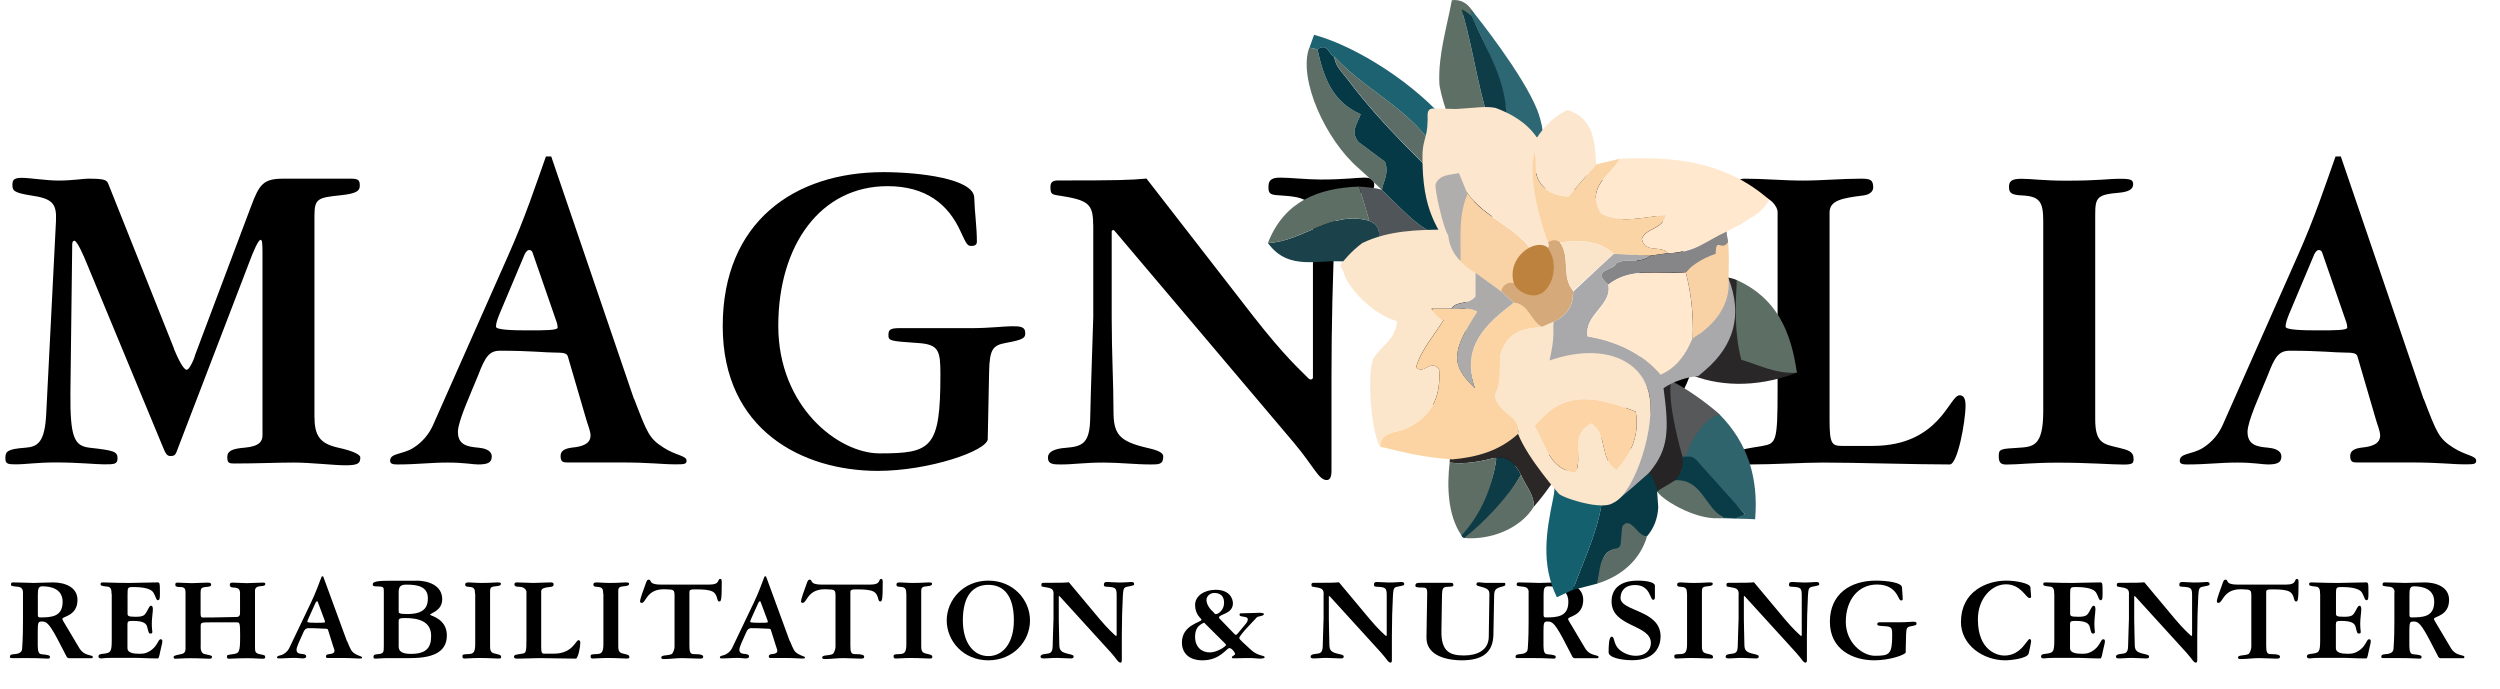
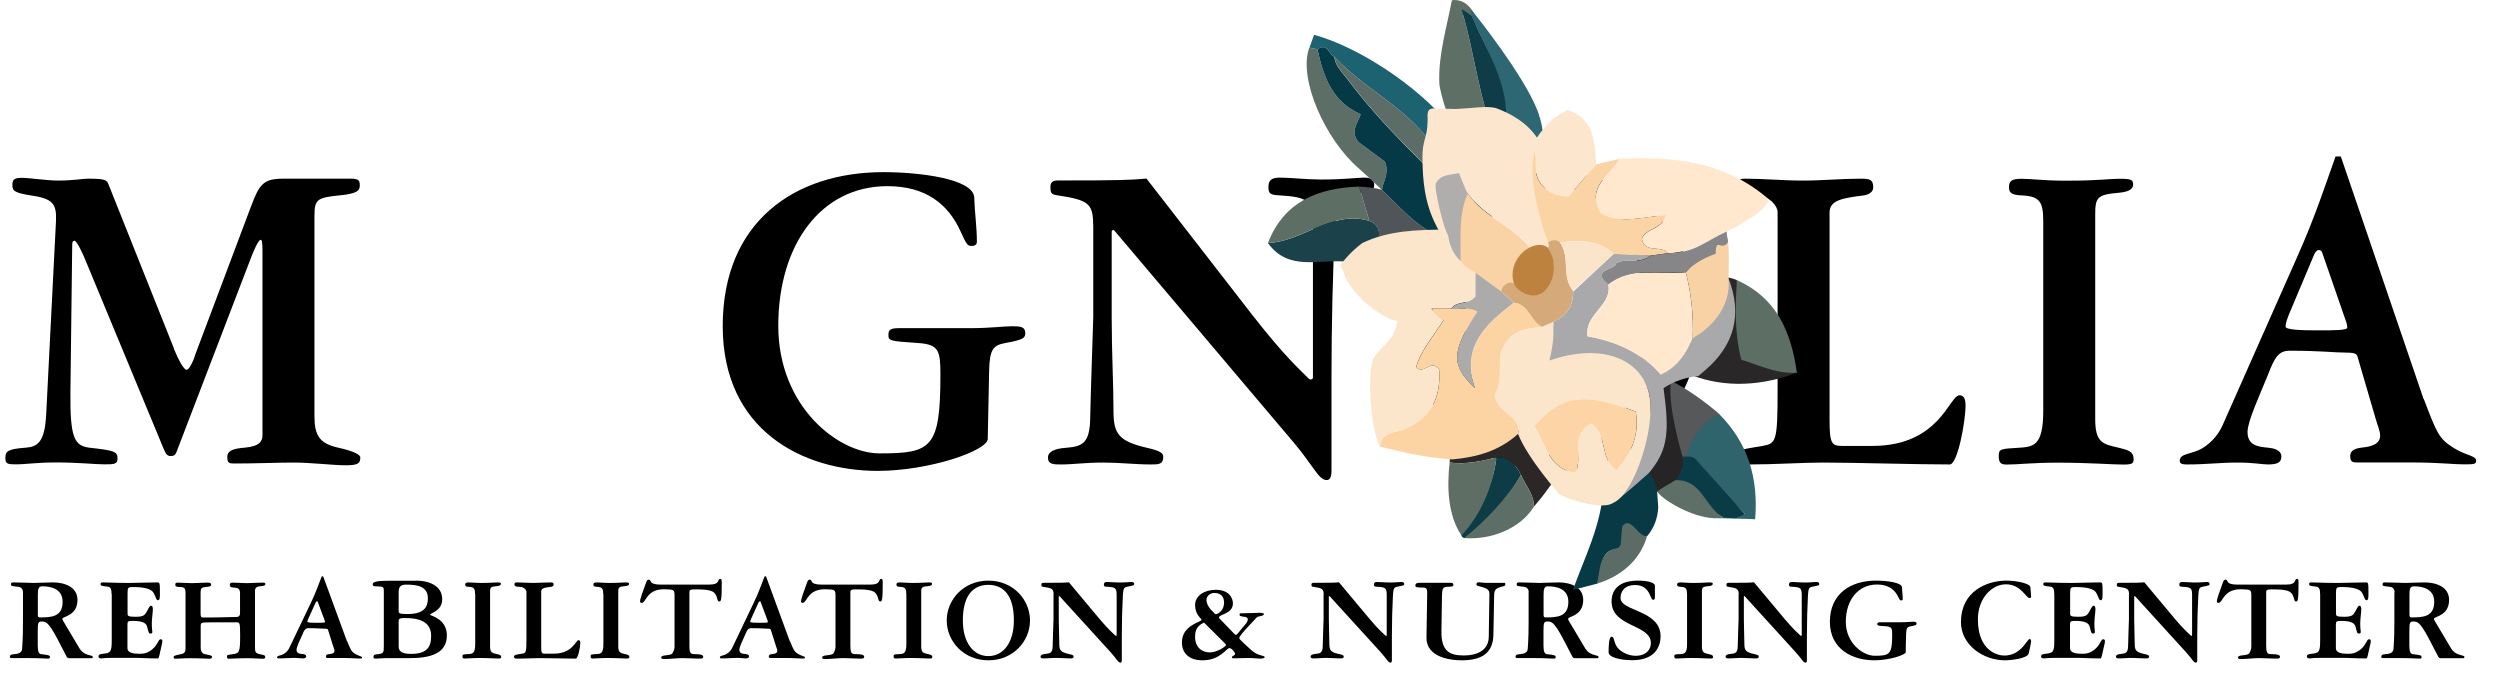
<svg xmlns="http://www.w3.org/2000/svg" id="a" width="237.16" height="65.36" viewBox="0 0 237.16 65.36">
  <defs>
    <style>.b{fill:#f9d3a5;}.c{fill:#f8d2a5;}.d{fill:#fad4a5;}.e{fill:#ffe8ce;}.f{fill:#fcd4a5;}.g{fill:#fcd4a3;}.h{fill:#fbe5ca;}.i{fill:#fbe6cc;}.j{fill:#fce6cd;}.k{fill:#30646c;}.l{fill:#acabaa;}.m{fill:#a9a9ab;}.n{fill:#b0adad;}.o{fill:#bd823d;}.p{fill:#d5a979;}.q{fill:#15606f;}.r{fill:#083a46;}.s{fill:#063946;}.t{fill:#0e3d48;}.u{fill:#0e3c46;}.v{fill:#1c6270;}.w{fill:#1b414b;}.x{fill:#093c47;}.y{fill:#868688;}.z{fill:#5b6d66;}.aa{fill:#5a6c65;}.ab{fill:#565859;}.ac{fill:#5c6e66;}.ad{fill:#2a2728;}.ae{fill:#2a2726;}.af{fill:#2c6773;}.ag{fill:#262425;}.ah{fill:#5e6f66;}.ai{fill:#5e6e65;}.aj{fill:#5d6f67;}.ak{fill:#5d6e66;}.al{fill:#5d6e65;}.am{fill:#4f5559;}</style>
  </defs>
  <g>
    <path d="M16.5,33.1c.42,1.01,.92,1.98,1.21,1.98,.38,0,1.09-2.11,.67-1.06l5.43-14.43c.79-2.11,1.17-2.64,3.05-2.64h6.43c.75,0,.84,.18,.84,.66,0,.44-.17,.75-1.88,.92-2.09,.22-2.42,.31-2.42,1.94v19.01c0,1.85,.5,2.6,2.26,2.99,1.42,.31,2.09,.66,2.09,.92,0,.57-.21,.75-1.42,.75-1.04,0-3.34-.26-4.85-.26-1.59,0-3.55,.09-5.68,.09-.5,0-.67-.04-.67-.62s.5-.79,1.63-.88c1.5-.13,1.71-.66,1.71-1.19V23.94c0-.88-.04-1.19-.17-1.19-.21,0-.63,.88-1.21,2.46l-6.77,17.65c-.13,.35-.29,.4-.58,.4-.33,0-.46-.22-.71-.84l-7.19-17.34c-.33-.84-.96-2.24-1.21-2.24-.21,0-.21,.26-.21,.44l-.17,13.95c-.04,4.31,.38,5.06,1.8,5.24,2.3,.26,2.67,.35,2.67,1.01,0,.57-.33,.57-1.29,.57-.79,0-2.42-.18-4.55-.18-1.84,0-2.8,.18-3.84,.18-.71,0-.96-.04-.96-.57,0-.66,.17-.88,1.92-1.01,1.13-.09,1.84-.48,1.96-3.3l.92-18.17c.08-1.67-.29-2.16-2.38-2.46-1.67-.26-1.75-.48-1.75-1.01,0-.4,.08-.66,.88-.66,.71,0,2.38,.26,3.47,.26,1.34,0,2.38-.18,2.8-.18,1.67,0,1.8,.13,1.96,.53l6.23,15.62Z" />
-     <path d="M60.16,37.85c1.25,3.26,1.42,3.74,2.8,4.62,1.17,.75,2.17,.75,2.17,1.23,0,.31-.17,.35-1,.35-1.42,0-2.38-.18-5.31-.18h-5.01c-.38,0-.63-.04-.63-.62,0-.48,.38-.7,1.09-.79,.96-.09,1.75-.35,1.75-1.14,0-.44-.25-.97-.42-1.58l-1.71-5.85c-.08-.31-.21-.44-1.13-.44-1.04,0-2.42-.18-5.31-.18-1.04,0-1.42,.57-2.09,2.33-.75,1.85-1.92,4.36-1.92,5.37,0,1.28,.96,1.41,1.96,1.5,.42,.04,1.25,.18,1.25,.84,0,.57-.38,.75-1.29,.75-.5,0-1.34-.18-2.88-.18-1.67,0-2.92,.18-4.76,.18-.42,0-.71-.04-.71-.35,0-.75,1.17-.57,2.21-1.23,.84-.53,1.46-1.28,1.84-2.11l7.14-16.11c1.63-3.65,2.63-6.73,3.59-9.42h.5l7.85,23.01Zm-9.65-13.91c-.08-.22-.25-.22-.33-.22-.17,0-.38,.26-.5,.62l-2.3,5.46c-.17,.44-.33,.84-.33,1.19,0,.31,1.63,.35,3.01,.35,1.63,0,2.84,0,2.84-.26,0-.18-.04-.35-.08-.48l-2.3-6.64Z" />
    <path d="M93.71,41.63c-.04,1.14-5.6,3.04-10.44,3.04-7.1,0-14.71-3.83-14.71-13.73s6.81-14.61,15.25-14.61c3.38,0,8.56,.62,8.61,2.42,.04,1.41,.25,2.77,.25,4.18,0,.26-.17,.4-.5,.4-.38,0-.46-.09-1.04-1.36-1.17-2.6-3.3-4.31-6.94-4.31-6.35,0-10.36,5.59-10.36,13.25s5.68,12.1,9.61,12.1c4.93,0,5.77-.48,5.77-7.48,0-2.24-.13-2.86-2.13-2.99-2.76-.18-2.8-.22-2.8-.79,0-.48,.21-.62,1.04-.62h6.81c1.75,0,3.13-.18,3.84-.18,.75,0,1.29,0,1.29,.66,0,.44-.17,.62-1.84,.92-1.21,.22-1.55,.57-1.59,2.73l-.13,6.38Z" />
    <path d="M103.7,21.3c0-2.02-.5-2.33-3.38-2.77-.58-.09-.67-.18-.67-.79,0-.31,.08-.62,.67-.62,5.93,0,6.85-.04,8.44-.18l10.11,13.03c3.09,3.96,4.55,5.19,5.14,5.81,.17,.18,.25,.22,.33,.22,.12,0,.21-.09,.21-.18v-14.13c0-2.68-.29-2.99-3.34-3.17-.75-.04-.88-.22-.88-.75s.12-.92,1.09-.92,2.55,.18,3.89,.18c2.26,0,3.43-.18,4.09-.18s.96,.18,.96,.7c0,.44-.08,.53-2.3,.97-1.13,.22-1.3,.7-1.42,3.08-.21,4.27-.33,9.24-.33,14.3v8.76c0,.7-.21,.88-.46,.88-.75,0-1.21-1.28-3.09-3.52l-17.05-20.15c-.08-.09-.25-.04-.25,.09v8.14c0,3.48,.17,6.25,.17,8.89,0,2.16,.5,2.86,3.13,3.48,1.17,.26,1.59,.48,1.59,.84,0,.75-.42,.75-1.17,.75-1.5,0-2.97-.18-4.51-.18-1.75,0-2.84,.18-4.01,.18-.71,0-1.25,0-1.25-.66,0-.48,.5-.84,1.71-.92,1.55-.13,2.26-.4,2.3-2.82,.04-2.42,.29-9.07,.29-9.59v-8.76Z" />
    <path d="M147.45,16.33c8.27,0,13.79,6.87,13.79,14.17s-5.52,14.17-13.79,14.17-13.79-6.87-13.79-14.17,5.51-14.17,13.79-14.17Zm0,26.84c4.93,0,8.44-4.75,8.44-12.67,0-9.07-3.51-12.67-8.44-12.67s-8.44,3.61-8.44,12.67c0,7.92,3.51,12.67,8.44,12.67Z" />
    <path d="M168.63,20.07c0-.35-.58-1.54-2.21-1.54-1.46,0-1.67-.44-1.67-.88,0-.48,.25-.7,.75-.7,1.84,0,3.68,.18,5.52,.18s3.68-.18,5.51-.18c.88,0,1.17,.09,1.17,.84,0,.31-.25,.66-.92,.75-2.09,.26-3.22,.48-3.22,1.63v19.67c0,2.24,.21,2.46,1.17,2.46h2.92c6.35,0,7.27-4.8,8.23-4.8,.29,0,.58,.13,.58,.97,0,1.5-.75,5.59-1.5,5.59-3.26,0-9.07-.18-12.03-.18-1.88,0-4.6,.18-6.89,.18-1.09,0-1.5,0-1.5-.75,0-.7,1.29-.75,2.67-1.01,1.29-.22,1.42-.44,1.42-5.28V20.07Z" />
    <path d="M193.83,21c0-1.8-.29-2.38-2-2.46-1.04-.04-1.25-.26-1.25-.79s.21-.79,1.17-.79,2.13,.18,4.18,.18c3.38,0,3.89-.18,5.26-.18,1,0,1.17,.13,1.17,.53s-.33,.7-1.3,.79c-2.13,.18-2.3,.44-2.3,2.11v19.36c0,2.29,.75,2.38,2.26,2.73,.88,.22,1.38,.35,1.38,1.06,0,.4-.08,.53-.96,.53-1.13,0-3.22-.18-6.27-.18-2.38,0-3.68,.18-4.85,.18-.63,0-.71-.31-.71-.84,0-.62,.17-.66,1.84-.75,1.42-.09,2.38-.13,2.38-3.48V21Z" />
    <path d="M229.93,37.85c1.25,3.26,1.42,3.74,2.8,4.62,1.17,.75,2.17,.75,2.17,1.23,0,.31-.17,.35-1,.35-1.42,0-2.38-.18-5.31-.18h-5.01c-.38,0-.63-.04-.63-.62,0-.48,.38-.7,1.09-.79,.96-.09,1.75-.35,1.75-1.14,0-.44-.25-.97-.42-1.58l-1.71-5.85c-.08-.31-.21-.44-1.13-.44-1.04,0-2.42-.18-5.31-.18-1.04,0-1.42,.57-2.09,2.33-.75,1.85-1.92,4.36-1.92,5.37,0,1.28,.96,1.41,1.96,1.5,.42,.04,1.25,.18,1.25,.84,0,.57-.38,.75-1.29,.75-.5,0-1.34-.18-2.88-.18-1.67,0-2.92,.18-4.76,.18-.42,0-.71-.04-.71-.35,0-.75,1.17-.57,2.21-1.23,.84-.53,1.46-1.28,1.84-2.11l7.14-16.11c1.63-3.65,2.63-6.73,3.59-9.42h.5l7.85,23.01Zm-9.65-13.91c-.08-.22-.25-.22-.33-.22-.17,0-.38,.26-.5,.62l-2.3,5.46c-.17,.44-.33,.84-.33,1.19,0,.31,1.63,.35,3.01,.35,1.63,0,2.84,0,2.84-.26,0-.18-.04-.35-.08-.48l-2.3-6.64Z" />
  </g>
  <g>
    <path d="M2.18,56.2c0-.35-.2-.5-.42-.53-.68-.07-.72-.08-.72-.22,0-.17,.06-.2,.24-.2,.52,0,1.69,.05,1.92,.05,.19,0,1.33-.05,1.84-.05,1.05,0,2.31,.41,2.31,1.66,0,1.53-1.43,1.56-1.43,1.79,0,.09,.04,.15,.11,.27l1.51,2.54c.2,.33,.48,.5,.73,.58,.48,.13,.53,.14,.53,.22,0,.09-.01,.13-.12,.13h-2.12c-.08,0-.18-.04-.23-.13-.22-.43-.46-.88-.53-1.02-1.1-2.17-1.37-2.33-1.81-2.33-.36,0-.41,.05-.41,.97v1.3c0,.6,.11,.81,.35,.83,.69,.07,.81,.12,.81,.26,0,.13-.06,.16-.19,.16-.42,0-.67-.05-1.72-.05H1.2c-.23,0-.26-.01-.26-.14,0-.15,.11-.21,.37-.23,.23-.02,.79-.05,.79-.54,0-.24,.08-.62,.08-2.62v-2.7Zm1.41,2.12c0,.22,.06,.25,.22,.25,1.07,0,2.13-.06,2.13-1.48,0-1.27-1.17-1.47-1.93-1.47-.37,0-.42,.27-.42,.81v1.89Z" />
    <path d="M10.58,56.35c0-.28,0-.67-.38-.7-.61-.06-.66-.11-.66-.23,0-.14,.05-.17,.24-.17,.52,0,1.05,.05,2.52,.05,.77,0,1.58-.05,2.61-.05,.24,0,.26,.02,.26,.97,0,.45,0,.72-.18,.72-.19,0-.2-.34-.44-.73-.22-.35-.89-.52-1.9-.52-.53,0-.55,.04-.55,.68v1.82c0,.24,.05,.32,.77,.32s.84-.15,.99-.39c.19-.28,.29-.66,.47-.66s.17,.31,.17,.34c0,.27-.1,.9-.1,1.35,0,.48,.05,.69,.05,.79,0,.11-.04,.16-.18,.16s-.17-.05-.3-.6c-.08-.35-.33-.6-1.39-.6-.44,0-.49,.06-.49,.35v2.25c0,.43,.58,.52,1.13,.52,.5,0,.67-.08,.91-.21,.84-.46,.84-1.17,1.11-1.17,.16,0,.16,.12,.16,.22,0,.16-.14,.62-.19,.9-.05,.26-.13,.7-.23,.7-1.03,0-1.49-.05-1.95-.05h-2.56c-.59,0-.75,.05-.85,.05-.16,0-.28-.04-.28-.18,0-.23,.26-.23,.36-.25,.79-.09,.9-.13,.9-1.3v-4.4Z" />
    <path d="M19.03,61.33c0,.66,.31,.7,.43,.73,.61,.12,.65,.15,.65,.25,0,.13-.04,.18-.29,.18-.2,0-.92-.05-1.81-.05-.67,0-1.04,.05-1.38,.05-.12,0-.16-.06-.16-.16s.07-.15,.63-.26c.28-.05,.5-.13,.5-.52v-5.3c0-.33-.04-.56-.48-.56-.4,0-.49-.06-.49-.23,0-.15,.05-.19,.23-.19,.36,0,.83,.05,1.33,.05,.41,0,1.02-.05,1.44-.05,.24,0,.4,.01,.4,.2,0,.15-.14,.19-.56,.22-.37,.04-.44,.16-.44,.52v1.99c0,.32,.06,.38,.23,.38,1.69,0,2.43-.05,3.16-.05,.3,0,.35-.19,.35-.35v-1.92c0-.6-.48-.48-.77-.54-.12-.02-.2-.09-.2-.26,0-.13,.07-.19,.29-.19,.36,0,.83,.05,1.33,.05,.41,0,1.02-.05,1.44-.05,.25,0,.31,.01,.31,.14,0,.26-.52,.13-.79,.28-.11,.06-.19,.16-.19,.34v5.34c0,.42,0,.61,.5,.7,.37,.07,.47,.09,.47,.26,0,.14-.07,.16-.3,.16-.33,0-.71-.05-1.38-.05-.89,0-1.59,.05-1.76,.05-.14,0-.19-.06-.19-.21,0-.13,.02-.15,.47-.21,.71-.09,.78-.15,.78-1.77,0-1.21-.04-1.26-.31-1.26h-2.58c-.74,0-.85,.02-.85,.32v1.98Z" />
    <path d="M32.93,60.82c.36,.87,.41,1,.8,1.23,.34,.2,.62,.2,.62,.33,0,.08-.05,.09-.29,.09-.41,0-.68-.05-1.52-.05h-1.44c-.11,0-.18-.01-.18-.16,0-.13,.11-.19,.31-.21,.28-.02,.5-.09,.5-.31,0-.12-.07-.26-.12-.42l-.49-1.56c-.02-.08-.06-.12-.32-.12-.3,0-.69-.05-1.52-.05-.3,0-.41,.15-.6,.62-.22,.49-.55,1.16-.55,1.43,0,.34,.28,.38,.56,.4,.12,.01,.36,.05,.36,.22,0,.15-.11,.2-.37,.2-.14,0-.38-.05-.83-.05-.48,0-.84,.05-1.37,.05-.12,0-.2-.01-.2-.09,0-.2,.34-.15,.63-.33,.24-.14,.42-.34,.53-.56l2.05-4.29c.47-.97,.75-1.79,1.03-2.51h.14l2.25,6.14Zm-2.77-3.71c-.02-.06-.07-.06-.1-.06-.05,0-.11,.07-.14,.16l-.66,1.46c-.05,.12-.1,.22-.1,.32,0,.08,.47,.09,.86,.09,.47,0,.81,0,.81-.07,0-.05-.01-.09-.02-.13l-.66-1.77Z" />
    <path d="M39.49,55.08c1.15,0,2.46,.46,2.46,1.76,0,1.14-1.15,1.31-1.15,1.48,0,.09,1.59,.35,1.59,1.95,0,1.34-.92,2.16-3.46,2.16h-2.12c-.53,0-.91,.05-1.2,.05-.17,0-.18-.07-.18-.19,0-.15,.11-.21,.38-.23,.57-.05,.6-.15,.6-.74v-5.27c0-.33-.04-.42-.58-.42-.42,0-.47-.04-.47-.2,0-.33,.73-.34,2.18-.34h1.94Zm-1.67,2.89c0,.18,0,.28,.83,.28,1.62,0,1.94-.69,1.94-1.49,0-1.15-1.02-1.3-2.06-1.3-.5,0-.71,.18-.71,.69v1.82Zm0,3.37c0,.4,.25,.69,1.15,.69,1.49,0,1.93-.6,1.93-1.7,0-1.43-1.26-1.7-2.49-1.7-.5,0-.59,.07-.59,.28v2.43Z" />
    <path d="M45.06,56.33c0-.48-.08-.63-.57-.66-.3-.01-.36-.07-.36-.21s.06-.21,.34-.21,.61,.05,1.2,.05c.97,0,1.11-.05,1.51-.05,.29,0,.34,.04,.34,.14s-.1,.19-.37,.21c-.61,.05-.66,.12-.66,.56v5.16c0,.61,.22,.63,.65,.73,.25,.06,.4,.09,.4,.28,0,.11-.02,.14-.28,.14-.32,0-.92-.05-1.8-.05-.68,0-1.05,.05-1.39,.05-.18,0-.2-.08-.2-.22,0-.16,.05-.18,.53-.2,.41-.02,.68-.04,.68-.93v-4.8Z" />
    <path d="M49.92,56.08c0-.09-.17-.41-.64-.41-.42,0-.48-.12-.48-.23,0-.13,.07-.19,.22-.19,.53,0,1.05,.05,1.58,.05s1.05-.05,1.58-.05c.25,0,.34,.02,.34,.22,0,.08-.07,.18-.26,.2-.6,.07-.92,.13-.92,.43v5.25c0,.6,.06,.66,.34,.66h.84c1.82,0,2.08-1.28,2.36-1.28,.08,0,.17,.04,.17,.26,0,.4-.22,1.49-.43,1.49-.93,0-2.6-.05-3.45-.05-.54,0-1.32,.05-1.98,.05-.31,0-.43,0-.43-.2,0-.19,.37-.2,.77-.27,.37-.06,.41-.12,.41-1.41v-4.52Z" />
    <path d="M57.22,56.33c0-.48-.08-.63-.57-.66-.3-.01-.36-.07-.36-.21s.06-.21,.34-.21,.61,.05,1.2,.05c.97,0,1.11-.05,1.51-.05,.29,0,.34,.04,.34,.14s-.1,.19-.37,.21c-.61,.05-.66,.12-.66,.56v5.16c0,.61,.22,.63,.65,.73,.25,.06,.4,.09,.4,.28,0,.11-.02,.14-.28,.14-.32,0-.92-.05-1.8-.05-.68,0-1.05,.05-1.39,.05-.18,0-.2-.08-.2-.22,0-.16,.05-.18,.53-.2,.41-.02,.68-.04,.68-.93v-4.8Z" />
    <path d="M67.25,55.46c1.15,0,.75-.54,1.08-.54,.1,0,.14,.07,.14,.33,0,1.69-.07,1.81-.23,1.81-.1,0-.14-.07-.18-.19-.18-.75-.42-.96-2.08-.96-.5,0-.58,.05-.58,.28v5.04c0,.58,.06,.82,.4,.82,.71,0,.91,.09,.91,.25,0,.16-.12,.18-.35,.18-.37,0-1.26-.05-1.63-.05-.57,0-1.16,.09-1.74,.09-.24,0-.26-.06-.26-.15,0-.26,.62-.15,.98-.32,.13-.06,.28-.47,.28-.67v-4.8c0-.63-.02-.66-.92-.68-1.74-.05-1.78,1.29-2.18,1.29-.14,0-.17-.06-.17-.13,0-.29,.32-1.07,.54-1.71,.11-.32,.16-.36,.29-.36,.32,0-.12,.47,1.17,.47h4.53Z" />
    <path d="M74.94,60.82c.36,.87,.41,1,.8,1.23,.34,.2,.62,.2,.62,.33,0,.08-.05,.09-.29,.09-.41,0-.68-.05-1.52-.05h-1.44c-.11,0-.18-.01-.18-.16,0-.13,.11-.19,.31-.21,.28-.02,.5-.09,.5-.31,0-.12-.07-.26-.12-.42l-.49-1.56c-.02-.08-.06-.12-.32-.12-.3,0-.69-.05-1.52-.05-.3,0-.41,.15-.6,.62-.22,.49-.55,1.16-.55,1.43,0,.34,.28,.38,.56,.4,.12,.01,.36,.05,.36,.22,0,.15-.11,.2-.37,.2-.14,0-.38-.05-.83-.05-.48,0-.84,.05-1.37,.05-.12,0-.2-.01-.2-.09,0-.2,.34-.15,.63-.33,.24-.14,.42-.34,.53-.56l2.05-4.29c.47-.97,.75-1.79,1.03-2.51h.14l2.25,6.14Zm-2.77-3.71c-.02-.06-.07-.06-.1-.06-.05,0-.11,.07-.14,.16l-.66,1.46c-.05,.12-.1,.22-.1,.32,0,.08,.47,.09,.86,.09,.47,0,.81,0,.81-.07,0-.05-.01-.09-.02-.13l-.66-1.77Z" />
    <path d="M82.52,55.46c1.15,0,.75-.54,1.08-.54,.1,0,.14,.07,.14,.33,0,1.69-.07,1.81-.23,1.81-.1,0-.14-.07-.18-.19-.18-.75-.42-.96-2.08-.96-.5,0-.58,.05-.58,.28v5.04c0,.58,.06,.82,.4,.82,.71,0,.91,.09,.91,.25,0,.16-.12,.18-.35,.18-.37,0-1.26-.05-1.63-.05-.58,0-1.16,.09-1.74,.09-.24,0-.26-.06-.26-.15,0-.26,.62-.15,.98-.32,.13-.06,.28-.47,.28-.67v-4.8c0-.63-.02-.66-.92-.68-1.74-.05-1.79,1.29-2.18,1.29-.14,0-.17-.06-.17-.13,0-.29,.32-1.07,.54-1.71,.11-.32,.16-.36,.29-.36,.32,0-.12,.47,1.17,.47h4.53Z" />
    <path d="M85.97,56.33c0-.48-.08-.63-.57-.66-.3-.01-.36-.07-.36-.21s.06-.21,.34-.21,.61,.05,1.2,.05c.97,0,1.11-.05,1.51-.05,.29,0,.33,.04,.33,.14s-.1,.19-.37,.21c-.61,.05-.66,.12-.66,.56v5.16c0,.61,.22,.63,.65,.73,.25,.06,.4,.09,.4,.28,0,.11-.02,.14-.28,.14-.32,0-.92-.05-1.8-.05-.68,0-1.05,.05-1.39,.05-.18,0-.2-.08-.2-.22,0-.16,.05-.18,.53-.2,.41-.02,.68-.04,.68-.93v-4.8Z" />
    <path d="M93.76,55.08c2.37,0,3.95,1.83,3.95,3.78s-1.58,3.78-3.95,3.78-3.95-1.83-3.95-3.78,1.58-3.78,3.95-3.78Zm0,7.16c1.41,0,2.42-1.27,2.42-3.38,0-2.42-1.01-3.38-2.42-3.38s-2.42,.96-2.42,3.38c0,2.11,1.01,3.38,2.42,3.38Z" />
    <path d="M99.95,56.41c0-.54-.14-.62-.97-.74-.17-.02-.19-.05-.19-.21,0-.08,.02-.17,.19-.17,1.7,0,1.96-.01,2.42-.05l2.9,3.47c.89,1.06,1.31,1.38,1.47,1.55,.05,.05,.07,.06,.1,.06,.04,0,.06-.02,.06-.05v-3.77c0-.72-.08-.8-.96-.84-.22-.01-.25-.06-.25-.2s.04-.25,.31-.25,.73,.05,1.11,.05c.65,0,.98-.05,1.17-.05s.28,.05,.28,.19c0,.12-.02,.14-.66,.26-.32,.06-.37,.19-.41,.82-.06,1.14-.1,2.46-.1,3.81v2.33c0,.19-.06,.24-.13,.24-.22,0-.35-.34-.89-.94l-4.89-5.37s-.07-.01-.07,.02v2.17c0,.93,.05,1.67,.05,2.37,0,.58,.14,.76,.9,.93,.34,.07,.46,.13,.46,.22,0,.2-.12,.2-.34,.2-.43,0-.85-.05-1.29-.05-.5,0-.81,.05-1.15,.05-.2,0-.36,0-.36-.18,0-.13,.14-.22,.49-.25,.44-.04,.65-.11,.66-.75,.01-.64,.08-2.42,.08-2.56v-2.33Z" />
    <path d="M118,62.43c-.38,0-.62,.02-.89,.02-.23,0-.25-.01-.25-.06,0-.22,.3-.18,.3-.36,0-.14-.31-.55-.53-.55-.29,0-.87,1.16-2.56,1.16-1.43,0-1.95-.84-1.95-1.68,0-1.7,1.86-1.92,1.86-2.17,0-.12-.61-.45-.61-1.4,0-.87,.89-1.44,1.95-1.44,1.38,0,1.64,.9,1.64,1.28,0,1.03-1.32,1.02-1.32,1.35,0,.05,.04,.09,.11,.16l1.35,1.4c.06,.05,.11,.09,.14,.09,.06,0,.13-.08,.18-.14l.72-.87c.12-.13,.23-.28,.23-.47,0-.11-.07-.16-.17-.2-.28-.09-.61-.04-.61-.23,0-.12,.02-.14,.19-.14,.59,0,1.56-.05,1.7-.05,.07,0,.42,.01,.42,.12,0,.21-.55,.19-.67,.31l-.74,.79c-.5,.52-.93,1.04-.93,1.18,0,.13,.61,.65,1.13,1.13,.65,.61,1.28,.48,1.28,.69,0,.11-.29,.13-.46,.13-.25,0-.52-.05-.72-.05h-.79Zm-3.77-3.37c-.58,.26-.86,.61-.86,1.35,0,.96,.61,1.48,1.4,1.48,.68,0,1.48-.54,1.53-.69,.01-.04-.01-.08-.02-.09l-2.05-2.04Zm.91-.95c.06,.06,.11,.15,.19,.15,.28,0,.79-.43,.79-1.06,.01-.93-.73-.95-.92-.95-.43,0-.75,.32-.75,.67,0,.41,.32,.87,.69,1.18Z" />
    <path d="M125.57,56.41c0-.54-.14-.62-.97-.74-.17-.02-.19-.05-.19-.21,0-.08,.02-.17,.19-.17,1.7,0,1.96-.01,2.42-.05l2.9,3.47c.89,1.06,1.31,1.38,1.47,1.55,.05,.05,.07,.06,.1,.06,.04,0,.06-.02,.06-.05v-3.77c0-.72-.08-.8-.96-.84-.22-.01-.25-.06-.25-.2s.04-.25,.31-.25,.73,.05,1.11,.05c.65,0,.98-.05,1.17-.05s.28,.05,.28,.19c0,.12-.02,.14-.66,.26-.32,.06-.37,.19-.41,.82-.06,1.14-.1,2.46-.1,3.81v2.33c0,.19-.06,.24-.13,.24-.22,0-.35-.34-.89-.94l-4.89-5.37s-.07-.01-.07,.02v2.17c0,.93,.05,1.67,.05,2.37,0,.58,.14,.76,.9,.93,.34,.07,.46,.13,.46,.22,0,.2-.12,.2-.34,.2-.43,0-.85-.05-1.29-.05-.5,0-.81,.05-1.15,.05-.2,0-.36,0-.36-.18,0-.13,.14-.22,.49-.25,.44-.04,.65-.11,.66-.75,.01-.64,.08-2.42,.08-2.56v-2.33Z" />
    <path d="M135.39,56.27c.01-.35-.05-.53-.37-.53-.74,0-.75-.06-.75-.2,0-.23,.2-.25,.42-.25h2.93c.22,0,.25,.06,.25,.21,0,.12-.04,.14-.41,.16-.59,.01-.66,.05-.67,1.04l-.05,3.13c-.04,1.97,.79,2.35,2.13,2.35,1.2,0,2.34-.45,2.36-1.76l.06-3.95c.01-.43-.04-.62-.8-.81-.37-.09-.43-.12-.43-.22,0-.12,.05-.2,.23-.2,.17,0,.38,.05,.57,.05h1.84c.1,0,.1,.08,.1,.13,0,.14-.02,.15-.38,.25-.52,.14-.67,.28-.68,.81l-.07,3.74c-.04,1.67-1.02,2.42-3.02,2.42-.99,0-3.37-.25-3.33-2.19l.07-4.18Z" />
    <path d="M145.02,56.2c0-.35-.2-.5-.42-.53-.68-.07-.72-.08-.72-.22,0-.17,.06-.2,.24-.2,.52,0,1.69,.05,1.92,.05,.19,0,1.33-.05,1.84-.05,1.05,0,2.31,.41,2.31,1.66,0,1.53-1.43,1.56-1.43,1.79,0,.09,.04,.15,.11,.27l1.51,2.54c.2,.33,.48,.5,.73,.58,.48,.13,.53,.14,.53,.22,0,.09-.01,.13-.12,.13h-2.12c-.08,0-.18-.04-.23-.13-.22-.43-.46-.88-.53-1.02-1.1-2.17-1.37-2.33-1.81-2.33-.36,0-.41,.05-.41,.97v1.3c0,.6,.11,.81,.35,.83,.69,.07,.81,.12,.81,.26,0,.13-.06,.16-.19,.16-.42,0-.67-.05-1.72-.05h-1.64c-.23,0-.26-.01-.26-.14,0-.15,.11-.21,.37-.23,.23-.02,.79-.05,.79-.54,0-.24,.08-.62,.08-2.62v-2.7Zm1.41,2.12c0,.22,.06,.25,.22,.25,1.07,0,2.13-.06,2.13-1.48,0-1.27-1.17-1.47-1.93-1.47-.37,0-.42,.27-.42,.81v1.89Z" />
    <path d="M156.98,56.71c0,.13-.05,.19-.16,.19-.3,0-.26-1.4-1.7-1.4-1.08,0-1.39,.68-1.39,1.22,0,1.3,3.8,1.12,3.8,3.65,0,.83-.41,2.26-2.69,2.26-1.04,0-2.24-.25-2.24-.75s.01-1.48,.29-1.48,.16,.56,.58,1.07c.29,.35,.96,.74,1.69,.74,1.01,0,1.45-.6,1.45-1.21,0-1.79-3.73-1.49-3.73-3.94,0-1.2,.8-1.98,2.49-1.98,.86,0,1.62,.16,1.62,.48v1.15Z" />
    <path d="M160.03,56.33c0-.48-.08-.63-.57-.66-.3-.01-.36-.07-.36-.21s.06-.21,.34-.21,.61,.05,1.2,.05c.97,0,1.11-.05,1.51-.05,.29,0,.33,.04,.33,.14s-.1,.19-.37,.21c-.61,.05-.66,.12-.66,.56v5.16c0,.61,.22,.63,.65,.73,.25,.06,.4,.09,.4,.28,0,.11-.02,.14-.28,.14-.32,0-.92-.05-1.8-.05-.68,0-1.05,.05-1.39,.05-.18,0-.2-.08-.2-.22,0-.16,.05-.18,.53-.2,.41-.02,.68-.04,.68-.93v-4.8Z" />
    <path d="M164.94,56.41c0-.54-.14-.62-.97-.74-.17-.02-.19-.05-.19-.21,0-.08,.02-.17,.19-.17,1.7,0,1.96-.01,2.42-.05l2.9,3.47c.89,1.06,1.31,1.38,1.47,1.55,.05,.05,.07,.06,.1,.06,.04,0,.06-.02,.06-.05v-3.77c0-.72-.08-.8-.96-.84-.22-.01-.25-.06-.25-.2s.04-.25,.31-.25,.73,.05,1.11,.05c.65,0,.98-.05,1.17-.05s.28,.05,.28,.19c0,.12-.02,.14-.66,.26-.32,.06-.37,.19-.41,.82-.06,1.14-.1,2.46-.1,3.81v2.33c0,.19-.06,.24-.13,.24-.22,0-.35-.34-.89-.94l-4.89-5.37s-.07-.01-.07,.02v2.17c0,.93,.05,1.67,.05,2.37,0,.58,.14,.76,.9,.93,.34,.07,.46,.13,.46,.22,0,.2-.12,.2-.34,.2-.43,0-.85-.05-1.29-.05-.5,0-.81,.05-1.15,.05-.2,0-.36,0-.36-.18,0-.13,.14-.22,.49-.25,.44-.04,.65-.11,.66-.75,.01-.64,.08-2.42,.08-2.56v-2.33Z" />
    <path d="M180.81,61.83c-.01,.31-1.61,.81-3,.81-2.04,0-4.22-1.02-4.22-3.66s1.95-3.9,4.37-3.9c.97,0,2.46,.16,2.47,.65,.01,.38,.07,.74,.07,1.12,0,.07-.05,.11-.14,.11-.11,0-.13-.02-.3-.36-.33-.69-.95-1.15-1.99-1.15-1.82,0-2.97,1.49-2.97,3.53s1.63,3.23,2.75,3.23c1.41,0,1.65-.13,1.65-2,0-.6-.04-.76-.61-.8-.79-.05-.8-.06-.8-.21,0-.13,.06-.17,.3-.17h1.95c.5,0,.9-.05,1.1-.05,.22,0,.37,0,.37,.18,0,.12-.05,.16-.53,.25-.35,.06-.44,.15-.46,.73l-.04,1.7Z" />
    <path d="M186.03,58.98c0-2.86,2.42-3.9,4.3-3.9,.97,0,2.22,.27,2.28,.61,.02,.15,.07,.8,.07,.9,0,.08-.02,.14-.16,.14-.33,0-.8-1.3-2.23-1.3-1.34,0-2.66,1.33-2.66,3.32,0,3.04,1.92,3.44,2.5,3.44,1.64,0,2.14-1.57,2.42-1.57,.08,0,.13,.11,.13,.2,0,.13-.17,.93-.23,1.17-.12,.48-1.69,.65-2.24,.65-2.04,0-4.19-1.41-4.19-3.66Z" />
    <path d="M194.87,56.35c0-.28,0-.67-.38-.7-.61-.06-.66-.11-.66-.23,0-.14,.05-.17,.24-.17,.51,0,1.05,.05,2.52,.05,.77,0,1.58-.05,2.61-.05,.24,0,.26,.02,.26,.97,0,.45,0,.72-.18,.72-.19,0-.2-.34-.44-.73-.22-.35-.89-.52-1.91-.52-.53,0-.55,.04-.55,.68v1.82c0,.24,.05,.32,.77,.32s.84-.15,.99-.39c.19-.28,.29-.66,.47-.66s.17,.31,.17,.34c0,.27-.1,.9-.1,1.35,0,.48,.05,.69,.05,.79,0,.11-.04,.16-.18,.16s-.17-.05-.3-.6c-.08-.35-.34-.6-1.39-.6-.44,0-.49,.06-.49,.35v2.25c0,.43,.58,.52,1.13,.52,.5,0,.67-.08,.91-.21,.84-.46,.84-1.17,1.11-1.17,.16,0,.16,.12,.16,.22,0,.16-.14,.62-.19,.9-.05,.26-.13,.7-.23,.7-1.03,0-1.49-.05-1.95-.05h-2.56c-.59,0-.75,.05-.85,.05-.16,0-.28-.04-.28-.18,0-.23,.26-.23,.36-.25,.79-.09,.9-.13,.9-1.3v-4.4Z" />
    <path d="M201.97,56.41c0-.54-.14-.62-.97-.74-.17-.02-.19-.05-.19-.21,0-.08,.02-.17,.19-.17,1.7,0,1.96-.01,2.42-.05l2.9,3.47c.89,1.06,1.31,1.38,1.47,1.55,.05,.05,.07,.06,.1,.06,.04,0,.06-.02,.06-.05v-3.77c0-.72-.08-.8-.96-.84-.22-.01-.25-.06-.25-.2s.04-.25,.31-.25,.73,.05,1.11,.05c.65,0,.98-.05,1.17-.05s.28,.05,.28,.19c0,.12-.02,.14-.66,.26-.32,.06-.37,.19-.41,.82-.06,1.14-.1,2.46-.1,3.81v2.33c0,.19-.06,.24-.13,.24-.22,0-.35-.34-.89-.94l-4.89-5.37s-.07-.01-.07,.02v2.17c0,.93,.05,1.67,.05,2.37,0,.58,.14,.76,.9,.93,.34,.07,.46,.13,.46,.22,0,.2-.12,.2-.34,.2-.43,0-.85-.05-1.29-.05-.5,0-.81,.05-1.15,.05-.2,0-.36,0-.36-.18,0-.13,.14-.22,.49-.25,.44-.04,.65-.11,.66-.75,.01-.64,.08-2.42,.08-2.56v-2.33Z" />
    <path d="M216.83,55.46c1.15,0,.75-.54,1.08-.54,.1,0,.14,.07,.14,.33,0,1.69-.07,1.81-.23,1.81-.1,0-.14-.07-.18-.19-.18-.75-.42-.96-2.08-.96-.5,0-.58,.05-.58,.28v5.04c0,.58,.06,.82,.4,.82,.71,0,.91,.09,.91,.25,0,.16-.12,.18-.35,.18-.37,0-1.26-.05-1.63-.05-.58,0-1.16,.09-1.74,.09-.24,0-.26-.06-.26-.15,0-.26,.62-.15,.98-.32,.13-.06,.28-.47,.28-.67v-4.8c0-.63-.02-.66-.92-.68-1.74-.05-1.78,1.29-2.18,1.29-.14,0-.17-.06-.17-.13,0-.29,.32-1.07,.54-1.71,.11-.32,.16-.36,.29-.36,.32,0-.12,.47,1.17,.47h4.53Z" />
    <path d="M220.09,56.35c0-.28,0-.67-.38-.7-.61-.06-.66-.11-.66-.23,0-.14,.05-.17,.24-.17,.51,0,1.05,.05,2.52,.05,.77,0,1.58-.05,2.61-.05,.24,0,.26,.02,.26,.97,0,.45,0,.72-.18,.72-.19,0-.2-.34-.44-.73-.22-.35-.89-.52-1.91-.52-.53,0-.55,.04-.55,.68v1.82c0,.24,.05,.32,.77,.32s.84-.15,.99-.39c.19-.28,.29-.66,.47-.66s.17,.31,.17,.34c0,.27-.1,.9-.1,1.35,0,.48,.05,.69,.05,.79,0,.11-.04,.16-.18,.16s-.17-.05-.3-.6c-.08-.35-.34-.6-1.39-.6-.44,0-.49,.06-.49,.35v2.25c0,.43,.58,.52,1.13,.52,.5,0,.67-.08,.91-.21,.84-.46,.84-1.17,1.11-1.17,.16,0,.16,.12,.16,.22,0,.16-.14,.62-.19,.9-.05,.26-.13,.7-.23,.7-1.03,0-1.49-.05-1.95-.05h-2.56c-.59,0-.75,.05-.85,.05-.16,0-.28-.04-.28-.18,0-.23,.26-.23,.36-.25,.79-.09,.9-.13,.9-1.3v-4.4Z" />
    <path d="M227.16,56.2c0-.35-.2-.5-.42-.53-.68-.07-.72-.08-.72-.22,0-.17,.06-.2,.24-.2,.51,0,1.69,.05,1.92,.05,.19,0,1.33-.05,1.84-.05,1.05,0,2.31,.41,2.31,1.66,0,1.53-1.43,1.56-1.43,1.79,0,.09,.04,.15,.11,.27l1.51,2.54c.2,.33,.48,.5,.73,.58,.48,.13,.53,.14,.53,.22,0,.09-.01,.13-.12,.13h-2.12c-.08,0-.18-.04-.23-.13-.22-.43-.46-.88-.53-1.02-1.1-2.17-1.37-2.33-1.81-2.33-.36,0-.41,.05-.41,.97v1.3c0,.6,.11,.81,.35,.83,.69,.07,.81,.12,.81,.26,0,.13-.06,.16-.19,.16-.42,0-.67-.05-1.73-.05h-1.64c-.23,0-.26-.01-.26-.14,0-.15,.11-.21,.37-.23,.23-.02,.79-.05,.79-.54,0-.24,.08-.62,.08-2.62v-2.7Zm1.41,2.12c0,.22,.06,.25,.22,.25,1.07,0,2.13-.06,2.13-1.48,0-1.27-1.17-1.47-1.93-1.47-.37,0-.42,.27-.42,.81v1.89Z" />
  </g>
  <path class="ak" d="M124.21,4.52c.26,.05,.52,.1,.77,.16,.56,2.54,1.34,4.94,4.1,6.16-.32,.9-1.02,1.66-.19,2.65,.76,.57,1.7,1.26,2.49,1.85,.43,1.09-.16,1.85-.29,2.67-.6-.21,.6,.21,0,0-.62-.59-1.79-1.69-2.24-2.08-3.11-2.69-5.72-8.44-4.65-11.41Z" />
  <path class="v" d="M124.65,3.3c4.16,1.13,9.73,4.77,12.79,8.47,.83,.75,2.96,2.51,2.97,4.05,0,.47-.45,1.44-.44,1.91-.89-.32-1.79-.65-2.72-.98-1.62-5.71-7.16-7.55-10.66-11.36-.54-.23-.67-1.38-1.6-.71-.26-.05-.52-.1-.77-.16,.15-.41,.29-.81,.44-1.22Z" />
  <path class="ah" d="M141.76,12.89c-.38,1.26-.5,2.66-1.81,3.42,.82-1.66-.69-2.21-1.48-3.1-.84-.95-1.89-4.43-1.93-5.32-.11-2.69,.7-5.24,1.19-7.87,1.05-.11,1.62,.47,2.09,1.21-.07,.09-.14,.16-.23,.23-.2-.07-.39-.15-.59-.19-.04,0-.19,.17-.17,.23,1.05,3.78,1.48,7.73,2.94,11.4Z" />
  <path class="af" d="M145.12,12.62c-1.62,.48-1.5-.58-2.25-.88,.26-3.87-3.09-9.5-3.29-10.3s0-.42,.23-.23c.11,.14,4.66,5.79,6.03,9.25,.29,.74,1.29,3.98-.73,2.15Z" />
  <path class="w" d="M130.76,22.75c-.84,.91-2.47,.69-2.96,2.09-2.57-.33-5.53,.99-7.52-1.79,3.33-.13,6.03-3.14,9.62-2.1,.82,.34,1.08,.96,.86,1.8Z" />
  <path class="al" d="M129.9,20.95c-3.59-1.05-6.29,1.96-9.62,2.1,1.54-3.95,4.75-5.21,8.65-5.35,.32,1.08,.65,2.17,.97,3.25Z" />
  <path class="am" d="M129.9,20.95c-.32-1.08-.65-2.17-.97-3.25,.39,.02,1.57,.1,2.16,.31,2.26,2.14,4.25,4.72,7.74,4.92,.27,.5,.54,1,.81,1.5-2.88-1.01-5.76-1.98-8.89-1.68,.22-.84-.04-1.45-.86-1.8Z" />
  <path class="s" d="M138.83,22.93c-3.5-.2-5.48-2.78-7.74-4.92,.13-.82,.72-1.58,.29-2.67-.8-.59-1.73-1.29-2.49-1.85-.83-.99-.13-1.75,.19-2.65-2.76-1.22-3.54-3.62-4.1-6.16,.94-.67,1.07,.48,1.6,.71,.09,.92,.78,1.49,1.28,2.17,3.32,4.45,7.43,8.16,11.3,12.09-.11,1.09-.22,2.19-.33,3.29Z" />
  <path class="z" d="M139.17,19.64c-3.87-3.93-7.98-7.65-11.3-12.09-.51-.68-1.19-1.24-1.28-2.17,3.5,3.81,9.04,5.65,10.66,11.36,.93,.34,1.82,.66,2.72,.98,.11,.34,.21,.69,.32,1.03-.37,.3-.74,.59-1.11,.89Z" />
  <path class="t" d="M139.59,1.45c1.42,3.33,3.55,6.43,3.29,10.3-.74,.03-.86,.66-1.11,1.15-1.46-3.68-1.88-7.62-2.94-11.4-.02-.06-.2-.61-.15-.6,.2,.04,.72,.49,.92,.56Z" />
  <path class="ad" d="M160.07,35.42c2.78-2.38,2.87-9.25,2.87-9.25,0,0,1.15,.1,1.83,.4-.15,2.54,5.03,6.3,5.69,8.79-4.05,1.53-7.66,1.25-10.39,.06Z" />
  <path class="ag" d="M159.18,45.56c-.71,.4-1.42,.8-2.12,1.19,.02-1.35-1.74-1.8-2.2-2.9,2.53-3.79,1.92-4.15,1.81-8.37,.9,.21,1.37,.41,2.01,.72,.18,2.5,.57,4.73,1.37,7.08-.29,.76-.57,1.52-.86,2.28Z" />
  <path class="ab" d="M163.12,39.32c-.74,1.34-2.29,3.22-3.08,3.96-.39,.37-.41,.28-.43,.04,0,0,0,0,0,0-.06-.18-1.49-5.07-1.08-7.19,2.23,1.11,4.48,3.05,4.6,3.18,0,0,0,0,0,.01Z" />
  <path class="r" d="M152.1,46.36c1.12-.82,2.94-2.71,3.14-2.8,.16-.07,1.99,1.87,1.97,3.19,.03,.46,.07,.92,.1,1.38-.06,1.04-.4,1.98-1.09,2.77-.92-.08-2.46,.33-2.53,1.16-2.09,0-1.58,1.81-2.09,2.93-.05,.12,.04,.35-.1,.38s-1.52,.39-2.29,.59c1.14-3.15,2.7-6.17,2.88-9.6Z" />
-   <path class="q" d="M147.4,45.7c.97-.47,1.89,.35,2.86,.11,.49,.61,1.22,.39,1.84,.53-.18,3.43-1.74,6.45-2.88,9.6-.49,.23-.98,.46-1.53,.72-1.53-3.15-1-6.26-.36-9.34,.12-.57,.19-1.07,.07-1.62Z" />
  <path class="ae" d="M137.64,42.65c2.31-.2,4.34-.65,6.11-2.26,1.3,1.9,2.31,3.38,3.61,5.28-.48,.66-1.09,1.54-1.85,2.39,.02-1.17-.8-2-1.22-3-.49-.96-1.1-1.74-2.33-1.67-1.46,.38-2.92,.68-4.44,.49,0-.36,.12-.87,.12-1.23Z" />
  <path class="e" d="M153.67,15.06c5.14-.25,10.05,.27,14.16,3.88-.69,1.39-1.86,1.68-2.71,2.36-2.25,1.04-4.27,2.66-6.9,2.73-.61-.83-2.2,.07-2.47-1.36,.38-1.07,1.92-.83,2.29-2.26-2.17,.17-4.29,.88-6.16-.14-1.53-2.58,.91-3.6,1.78-5.2Z" />
  <path class="m" d="M163.43,26.45c.18-.02,.36-.03,.55-.03,1.32,3.43,.55,6.33-2.23,8.71-.21,.18-.43,.36-.64,.54-1.21,.13-2.32,.5-3.3,1.15,.55,4.06,.46,5.77-1.28,7.92-.06,.07-.13,.14-.2,.21-.45,.4-2.21,1.98-3.18,2.69-.62-.14-1.35,.08-1.84-.53,2.99-.76,5.95-6.47,5.11-9.87-.8-3.2-7.83-7.61-12.4,3.92,1.34-1.3,3.4-9.36,3.34-10.63,1.23-.57,1.9-1.5,1.88-2.86l3.85-3.6c1.16,.05,2.32,.11,3.48,.16-.92,.89-2.19,.15-3.27,.75-.07,.68-2.47,.52-.73,2,.38,2.02-2.27,2.78-1.97,4.91,2.68,.47,5.13,1.55,6.93,3.65,1.68-.78,2.45-2.05,3.05-3.46,2.12-1.3,3.07-3.18,2.85-5.65Z" />
  <path class="c" d="M159.92,25.82c.8-.83,2.29-3.18,3.98-3.18,.18,1.76,.08,2.16,.08,3.79,.21,2.47-1.28,4.39-3.4,5.68,.09-2.13-.13-4.23-.66-6.29Z" />
  <path class="d" d="M156.56,24.25c-1.16-.05-2.31-.11-3.47-.16-1.48-1.38-3.28-1.29-5.1-1.1-.38,0-.76,.01-1.14,.02-1.56-2.72-2.15-5.6-1.26-8.72,.28,.93-.13,2.01,.4,2.88,.65,1.07,1.68,1.44,2.81,1.46,.9-1.04,1.76-2.04,2.61-3.03,.75-.18,1.5-.36,2.25-.54-.87,1.6-3.31,2.62-1.78,5.2,1.87,1.01,3.99,.31,6.16,.14-.38,1.43-1.91,1.19-2.29,2.26,.27,1.43,1.86,.53,2.47,1.36-.56,.08-1.12,.15-1.67,.23Z" />
  <path class="k" d="M163.12,39.31c2.74,2.77,3.7,6.13,3.38,9.95-.67-.05-2.31-.06-3.53-.11,.32-.13,2.13-.2,2.57-.37-1.71-1.9-5.48-4.98-5.58-5.33s1.14-3.56,3.16-4.15Z" />
  <path class="y" d="M156.56,24.25c.56-.08,1.12-.15,1.67-.23,2.63-.07,3.33-1.02,5.57-2.06,0,.46,.13,.69,.13,1.01-.64,.94-1.16-.56-1.17,1.1-1.07,.38-2.05,.91-2.84,1.74-2.47,.28-5.12-.56-7.35,1.18-1.75-1.48,.66-1.32,.73-2,1.07-.61,2.35,.14,3.27-.75Z" />
  <path class="x" d="M159.6,43.32c.2,0,.4,0,.6-.01,.27,0,.53,.11,.71,.31,1.51,1.69,3.03,3.38,4.63,5.17-.37,.14-.66,.26-.93,.37l-1.13-.07c-1.74-.91-4.57-3.53-4.57-3.53,.43-.34,.88-1.27,.69-2.24Z" />
  <path class="aj" d="M158.91,45.56c2.55-.14,2.84,2.63,4.59,3.54-2.19,.46-5.67-1.54-6.27-2.44-.02-.15,1.12-.71,1.68-1.1Z" />
  <path class="aa" d="M151.51,55.37c.26-1.01,.13-3.09,1.84-3.35,.22-.03,.38-.22,.4-.45,.04-.49,.08-.96,.12-1.46,.03-.37,.43-.6,.75-.42,.59,.34,.93,1.14,1.62,1.2-.68,2.33-2.55,3.81-4.72,4.47Z" />
  <path class="i" d="M145.57,40.43c1.09,1.73,1.32,4.05,3.89,4.43,.75-1.52-.64-3.59,1.49-4.69,1.63,1.06,.73,3.38,2.4,4.42,1.48-1.66,2.19-3.44,1.82-5.54-4.76-1.89-7.17-1.59-9.6,1.38Zm1.77-9.89c.06,1.26,.04,1.93-.35,3.66,4.94-1.71,8.62-.16,9.42,3.04,.76,3.06-1.28,9.38-3.26,10.4-.25,.14-.57,.45-2.11,.23-1.31-.21-2.79-.72-3.14-1.01,0,0-2.99-3.37-3.89-5.7,.32-1.8-1.99-1.89-2.21-3.72,.7-1.14,.4-2.77,.53-3.84,.76-2.34,2.39-2.41,3.96-2.6,.35-.15,.7-.31,1.06-.46Z" />
  <path class="i" d="M130.91,42.37c-.9-1.56-1.28-7.39-.54-8.5,.75-1.12,2.05-1.73,2.16-3.41-2.4-.63-4.66-3.24-5.02-4.47-.19-.67-.5-.69-.28-.96s.91-1.16,2.01-1.98c2.5-1.19,5.19-1.25,7.88-1.27,.1,.96,2.2,3.64,2.85,4.07,0,.81,0,1.62,0,2.25-.7,.88-1.81,.38-2.29,1.19h-1.9l1.16,1.07c-.91,1.49-2.13,2.8-2.61,4.5,.79,.7,1.37-.86,2.19,.17,.18,2.5-.6,4.53-3.28,5.67-.84,.35-2.21,.19-2.32,1.66Z" />
  <path class="g" d="M146.29,31c-1.57,.19-3.2,.25-3.96,2.6-.13,1.07,.17,2.71-.53,3.84,.22,1.84,2.53,1.92,2.21,3.72-1.77,1.61-3.92,2.22-6.24,2.42-2.88-.21-4.59-.67-6.85-1.21,.1-1.46,1.48-1.3,2.32-1.66,2.68-1.14,3.46-3.17,3.28-5.67-.81-1.03-1.4,.53-2.19-.17,.49-1.7,1.7-3.01,2.61-4.5-.41-.16-.71-.41-1.06-.93-.04-.06,0-.14,.08-.14,.7,0,1.22,0,1.73,0,.82,.08,1.68-.22,2.46,.25-2.48,3.84-2.55,5.06-.21,7.29-1.36-4.01,1.05-6.12,3.66-8.13,1.45,.12,1.58,1.77,2.69,2.29Z" />
  <path class="u" d="M138.61,50.18c1.83-1.91,3.05-4.13,3.35-6.79,1.23-.08,1.84,.71,2.33,1.67-1.26,2.1-2.57,4.16-4.54,5.7-.63,.31-1.26,.61-1.14-.57Z" />
  <path class="ac" d="M138.89,51.04c1.97-1.54,4.14-3.88,5.4-5.98,.41,1,1.24,1.83,1.22,3-1.32,2.16-4.18,3.18-6.62,2.98Z" />
  <path class="ai" d="M137.52,43.88c1.52,.2,2.98-.11,4.44-.49-.3,2.66-1.49,5.48-3.32,7.4-1.32-1.94-1.38-4.7-1.12-6.91Z" />
  <path class="b" d="M139.97,25.87c-.75-.39-1.38-.97-1.42-1.1s-.49-4.82,.39-6.87c1.43,2.57,4.49,3.37,6.2,5.65-.57,1.09-1.57,1.97-1.55,3.34-.23,.49-.64,.72-1.16,.78-.82-.6-1.64-1.19-2.46-1.79Z" />
  <path class="p" d="M142.43,27.65c0-.52,.66-1,1.16-.78,.95,.03,1.33,1.36,2.51,1.04,1.35-1.24,1.69-2.7,.74-4.4-.05-.17,0-.5,0-.5,0,0,.56-.49,1.14-.02,1,1.37,.12,3.25,1.24,4.59,.05,1.42-.62,2.37-1.88,2.96-.35,.15-.71,.31-1.06,.46-1.1-.52-1.24-2.17-2.69-2.29-.39-.35-.78-.71-1.16-1.07Z" />
  <path class="j" d="M134.94,14.96c-.03-1.62,.47-1.92,.48-3.38,.07-.49-.22-1.29,.58-1.29,.71,.02,1.42,.04,2.13,.05,1.85-.1,2.78-.3,3.75-.1,1.49,.55,2.96,1.39,3.92,2.81,.76-1.11,1.58-1.99,2.91-2.62,2.54,.83,2.56,3.04,2.71,5.17-.86,.99-1.72,1.99-2.61,3.03-1.14-.02-2.17-.39-2.81-1.46-.53-.87-.12-1.95-.4-2.88-.89,3.13,1.26,8.72,1.26,8.72,0,0,.15,.22,0,.5l-1.71,.02c-1.71-2.27-4.76-3.07-6.2-5.65l.18,.3c-.88,.2-.7,6.6-.7,6.6-2.23-3.13-3.48-4.86-3.49-9.83Z" />
  <path class="n" d="M139.21,18.41c-.88,2.05-.62,4.22-.65,6.36-.7-.67-1.08-1.5-1.18-2.47-.37-.33-1.39-4.54-1.17-4.9,.44-.87,1.31-.78,2.19-.98,.27,.67,.54,1.33,.81,1.98Z" />
  <path class="o" d="M146.85,23.51c1.15,1.72,.35,3.84-.74,4.4-.96,.38-2.18-.25-2.51-1.04-.7-2.53,2.11-4.36,3.25-3.36Z" />
  <path class="e" d="M159.92,25.82c.53,2.06,.74,4.16,.66,6.29-.6,1.41-1.37,2.68-3.05,3.46-1.8-2.11-4.25-3.19-6.93-3.65-.3-2.13,2.36-2.89,1.97-4.91,2.24-1.74,4.89-.9,7.36-1.18Z" />
  <path class="h" d="M149.23,27.58c-1.11-1.34-.24-3.22-1.24-4.59,1.82-.19,3.62-.28,5.1,1.1-1.29,1.16-2.57,2.33-3.86,3.49Z" />
  <path class="l" d="M142.43,27.65c.39,.36,.77,.71,1.16,1.07-2.62,2.01-5.02,4.12-3.66,8.13-2.34-2.22-2.28-3.45,.21-7.29-.78-.47-1.64-.18-2.46-.25,.48-.82,1.59-.32,2.29-1.19,0-.63,0-1.44,0-2.25,.82,.6,1.64,1.19,2.46,1.79Z" />
  <path class="f" d="M145.57,40.43c2.43-2.96,4.83-3.26,9.6-1.38,.37,2.1-.34,3.88-1.82,5.54-1.68-1.04-.78-3.37-2.4-4.42-2.12,1.1-.74,3.17-1.49,4.69-2.56-.38-2.8-2.7-3.89-4.43Z" />
  <path class="al" d="M164.77,26.57c3.75,1.69,5.14,4.85,5.69,8.79-2.07,.11-3.62-.76-5.27-1.23-.66-2.49-.57-5.03-.42-7.57Z" />
</svg>